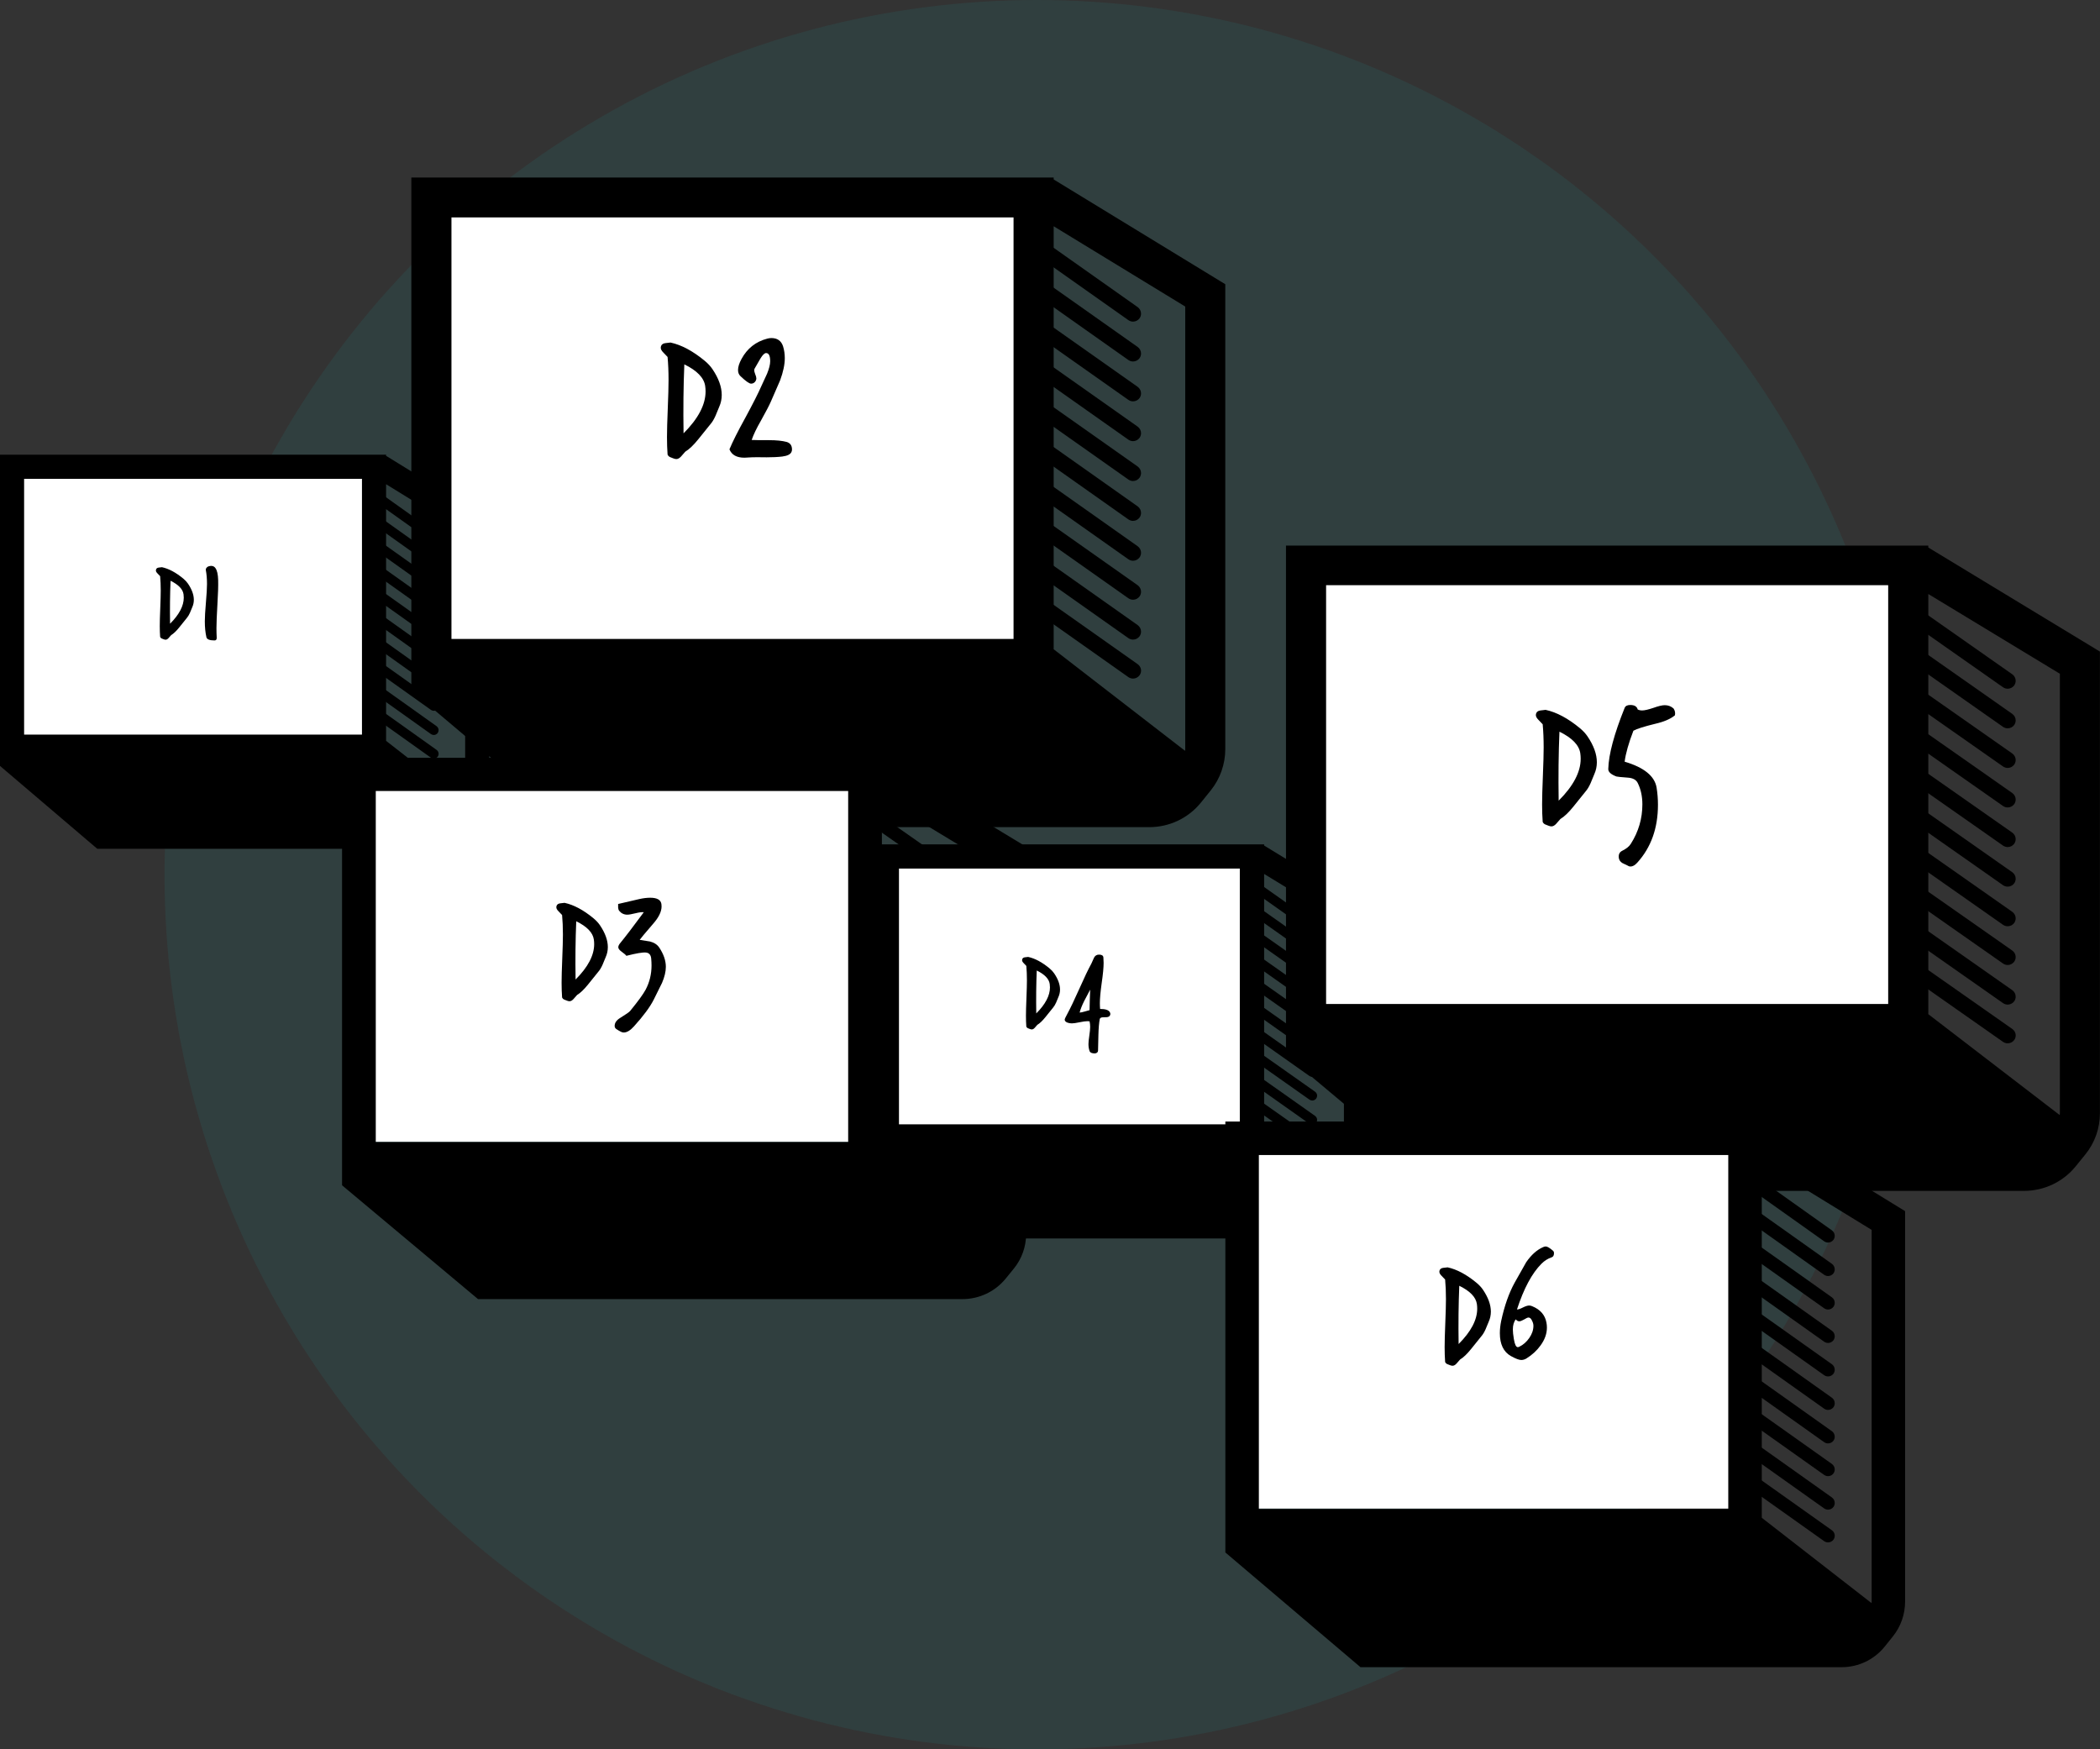
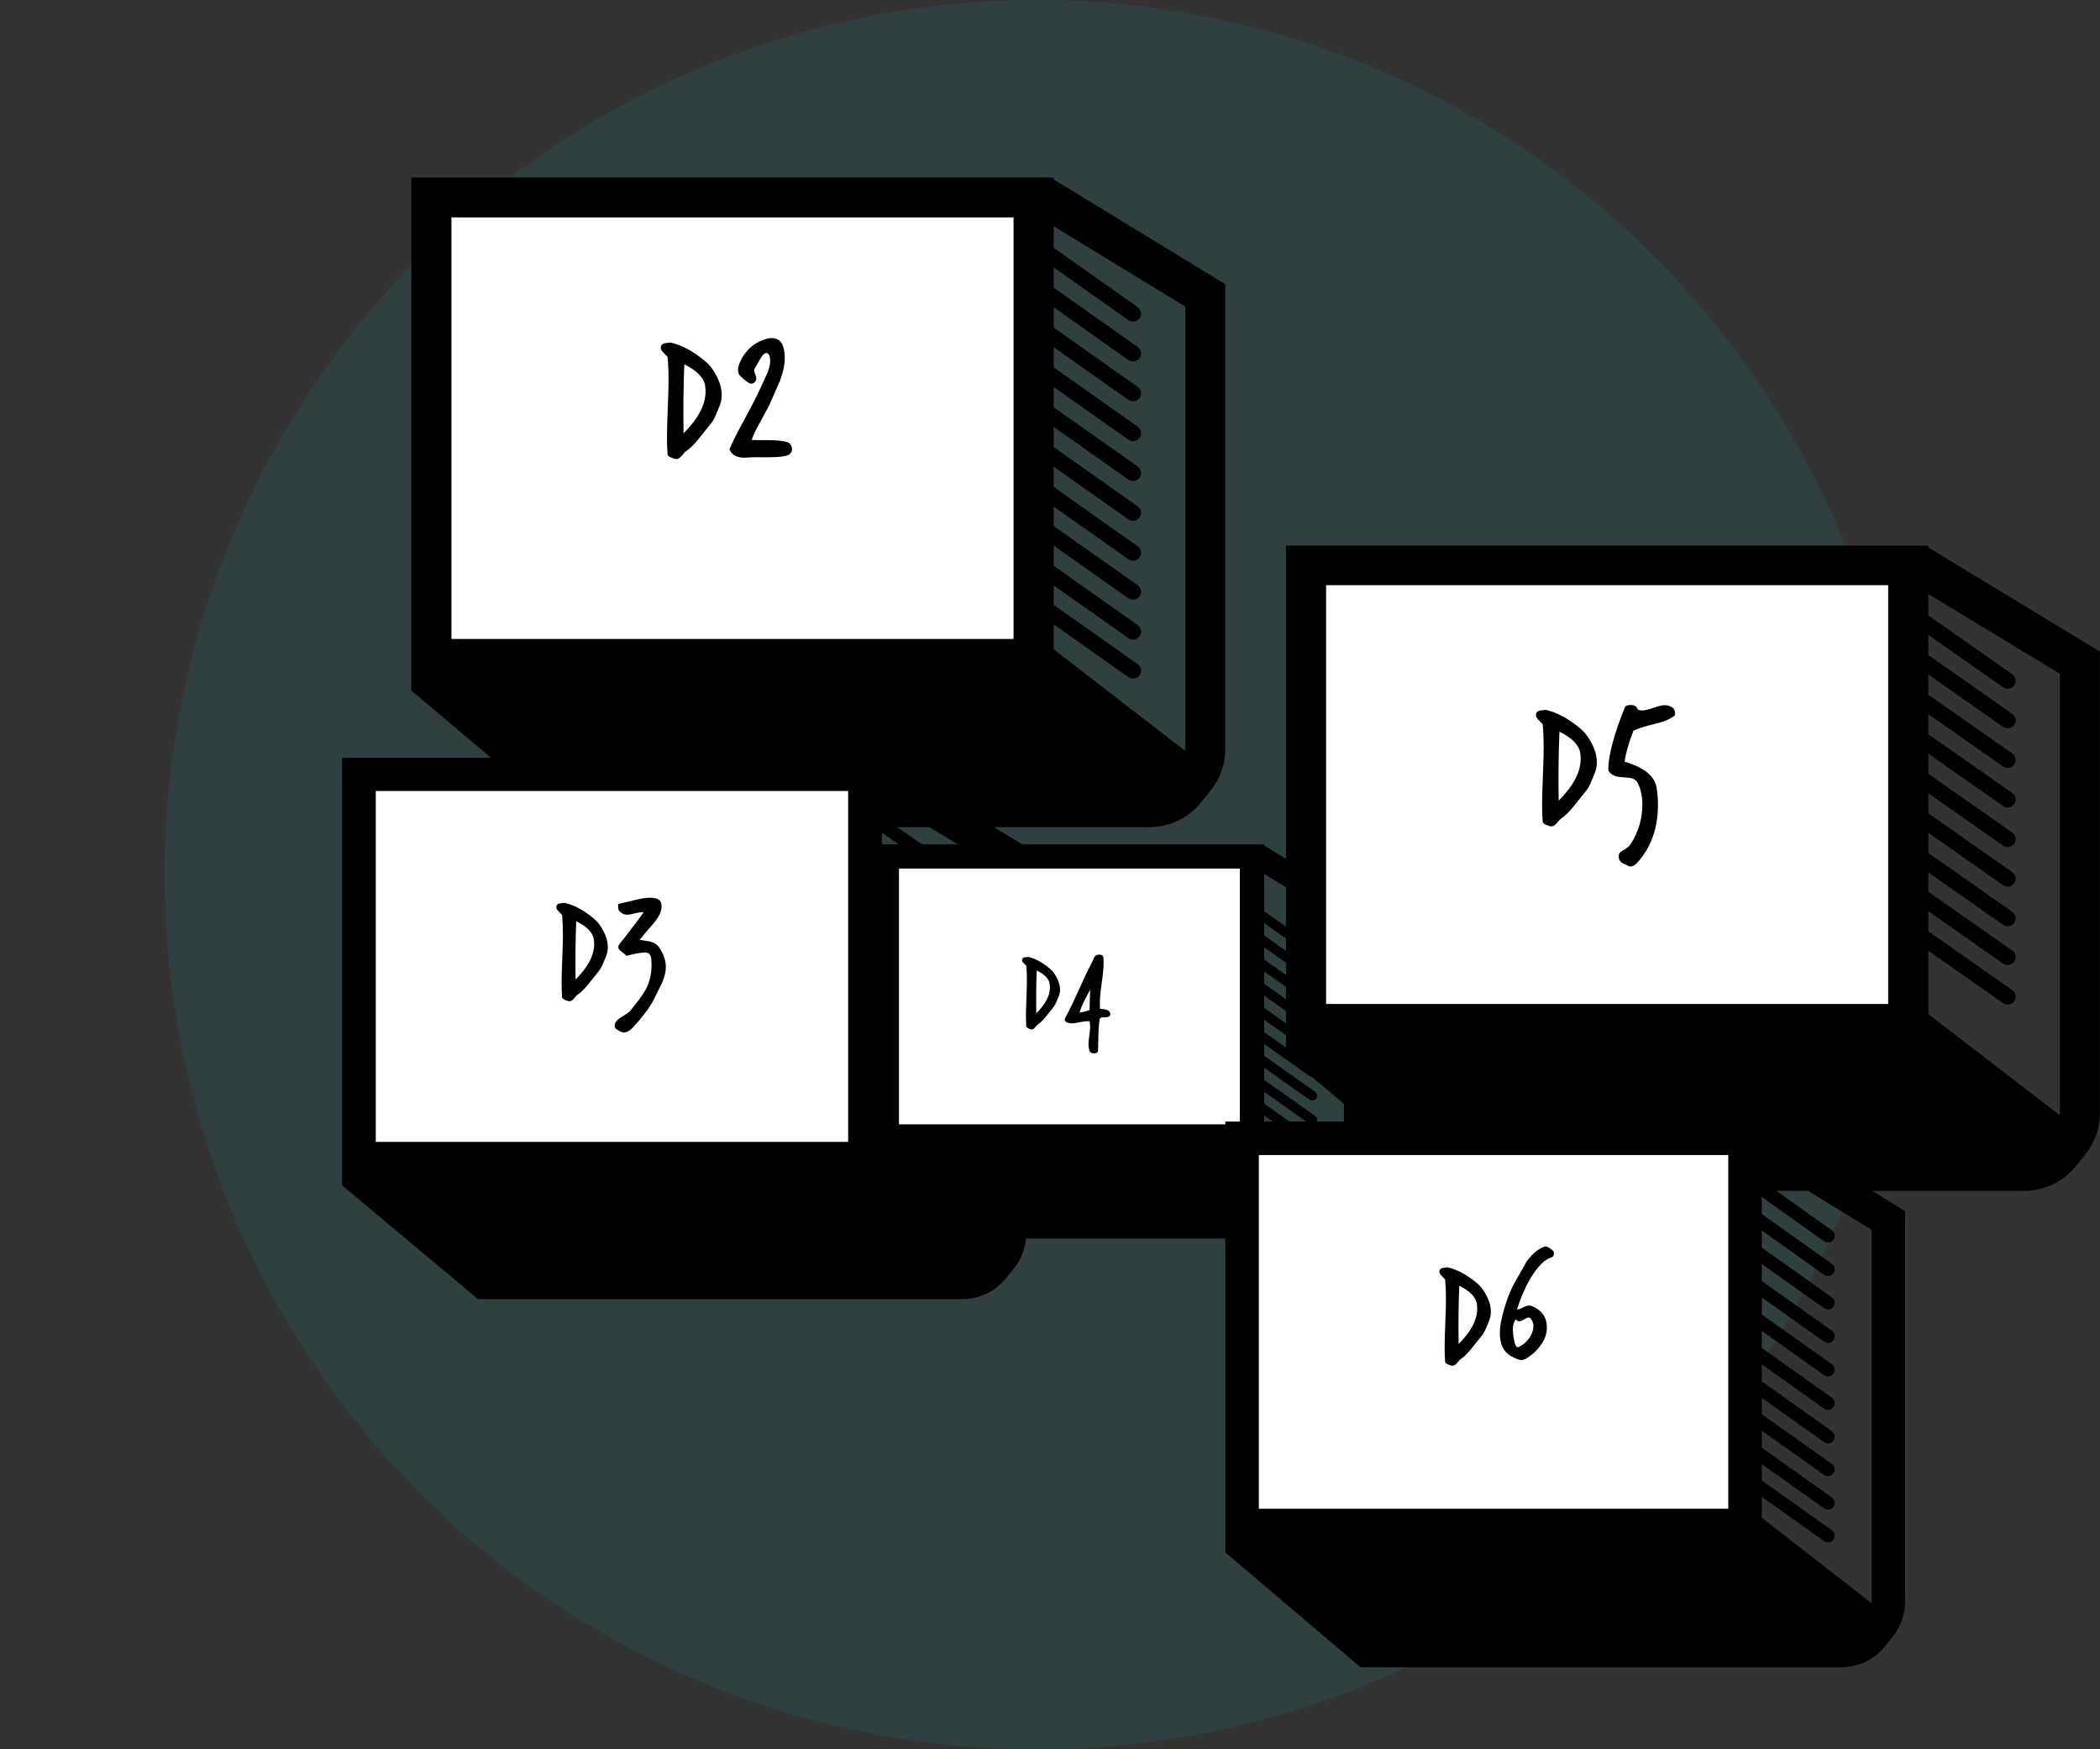
<svg xmlns="http://www.w3.org/2000/svg" width="485" height="404" viewBox="0 0 485 404" fill="none">
  <rect x="0" y="0" width="485" height="404" fill="#333333" stroke="none" />
  <ellipse cx="239.5" cy="202" rx="201.5" ry="202" fill="#14B1B3" fill-opacity="0.1" />
  <g clip-path="url(#clip0_316_1315)">
    <rect x="4.305" y="108.25" width="80.714" height="65" fill="white" />
    <path d="M89.166 105.268V105H0V176.875L22.464 196.011H102.431C105.248 196.011 107.866 194.749 109.625 192.548L110.973 190.861C112.276 189.23 112.989 187.175 112.989 185.086V119.947L89.166 105.268ZM5.569 110.586H83.597V169.647H5.569V110.586ZM107.431 185.075C107.431 185.153 107.42 185.231 107.409 185.32L89.166 171.088V111.826L107.431 123.075V185.075Z" fill="black" />
    <path d="M100.192 175.199C99.969 175.199 99.746 175.132 99.546 174.998L87.395 166.34C86.894 165.983 86.771 165.29 87.128 164.788C87.484 164.285 88.175 164.162 88.676 164.519L100.827 173.177C101.328 173.535 101.45 174.227 101.094 174.73C100.871 175.032 100.537 175.199 100.181 175.199H100.192Z" fill="black" />
    <path d="M100.192 169.737C99.969 169.737 99.746 169.67 99.546 169.536L87.395 160.878C87.094 160.654 86.927 160.319 86.927 159.962C86.927 159.738 86.994 159.515 87.128 159.314C87.484 158.811 88.175 158.688 88.676 159.046L100.827 167.703C101.127 167.927 101.294 168.262 101.294 168.62C101.294 168.843 101.228 169.066 101.094 169.267C100.871 169.569 100.537 169.737 100.181 169.737H100.192Z" fill="black" />
    <path d="M100.192 164.151C99.969 164.151 99.746 164.084 99.546 163.95L87.395 155.304C87.094 155.08 86.927 154.745 86.927 154.388C86.927 154.164 86.994 153.941 87.128 153.74C87.484 153.237 88.175 153.114 88.676 153.472L100.827 162.118C101.127 162.342 101.294 162.677 101.294 163.034C101.294 163.258 101.228 163.481 101.094 163.682C100.871 163.984 100.537 164.151 100.181 164.151H100.192Z" fill="black" />
-     <path d="M100.192 158.688C99.969 158.688 99.746 158.621 99.546 158.487L87.395 149.829C87.094 149.606 86.927 149.271 86.927 148.913C86.927 148.69 86.994 148.466 87.128 148.265C87.484 147.762 88.175 147.64 88.676 147.997L100.827 156.655C101.127 156.878 101.294 157.213 101.294 157.571C101.294 157.794 101.228 158.018 101.094 158.219C100.871 158.52 100.537 158.688 100.181 158.688H100.192Z" fill="black" />
    <path d="M100.192 153.103C99.969 153.103 99.746 153.036 99.546 152.902L87.395 144.244C87.094 144.021 86.927 143.686 86.927 143.328C86.927 143.105 86.994 142.881 87.128 142.68C87.484 142.177 88.175 142.055 88.676 142.412L100.827 151.07C101.127 151.293 101.294 151.628 101.294 151.986C101.294 152.209 101.228 152.433 101.094 152.634C100.871 152.935 100.537 153.103 100.181 153.103H100.192Z" fill="black" />
    <path d="M100.192 147.517C99.969 147.517 99.746 147.45 99.546 147.316L87.395 138.67C87.094 138.446 86.927 138.111 86.927 137.754C86.927 137.53 86.994 137.307 87.128 137.106C87.484 136.603 88.175 136.48 88.676 136.838L100.827 145.484C101.127 145.708 101.294 146.043 101.294 146.4C101.294 146.624 101.228 146.847 101.094 147.048C100.871 147.35 100.537 147.517 100.181 147.517H100.192Z" fill="black" />
    <path d="M100.192 141.932C99.969 141.932 99.746 141.864 99.546 141.73L87.395 133.084C87.094 132.861 86.927 132.525 86.927 132.168C86.927 131.945 86.994 131.721 87.128 131.52C87.484 131.017 88.175 130.894 88.676 131.252L100.827 139.898C101.127 140.122 101.294 140.457 101.294 140.814C101.294 141.038 101.228 141.261 101.094 141.462C100.871 141.764 100.537 141.932 100.181 141.932H100.192Z" fill="black" />
-     <path d="M100.192 136.357C99.969 136.357 99.746 136.29 99.546 136.156L87.395 127.51C87.094 127.286 86.927 126.951 86.927 126.594C86.927 126.37 86.994 126.147 87.128 125.946C87.484 125.443 88.175 125.32 88.676 125.678L100.827 134.324C101.127 134.548 101.294 134.883 101.294 135.24C101.294 135.464 101.228 135.687 101.094 135.888C100.871 136.19 100.537 136.357 100.181 136.357H100.192Z" fill="black" />
    <path d="M100.192 130.772C99.969 130.772 99.746 130.705 99.546 130.571L87.395 121.913C87.094 121.69 86.927 121.355 86.927 120.997C86.927 120.774 86.994 120.55 87.128 120.349C87.484 119.846 88.175 119.724 88.676 120.081L100.827 128.739C101.127 128.962 101.294 129.297 101.294 129.655C101.294 129.878 101.228 130.102 101.094 130.303C100.871 130.604 100.537 130.772 100.181 130.772H100.192Z" fill="black" />
    <path d="M100.192 125.186C99.969 125.186 99.746 125.119 99.546 124.985L87.395 116.327C87.094 116.104 86.927 115.769 86.927 115.411C86.927 115.188 86.994 114.964 87.128 114.763C87.484 114.26 88.175 114.138 88.676 114.495L100.827 123.153C101.127 123.376 101.294 123.711 101.294 124.069C101.294 124.292 101.228 124.516 101.094 124.717C100.871 125.018 100.537 125.186 100.181 125.186H100.192Z" fill="black" />
    <path d="M44.403 140.228C44.216 140.657 44.039 141.087 43.871 141.516C43.647 142.02 43.404 142.421 43.143 142.72C42.564 143.448 41.986 144.167 41.407 144.876C40.716 145.735 40.091 146.332 39.531 146.668C39.344 146.892 39.139 147.125 38.915 147.368C38.691 147.611 38.467 147.732 38.243 147.732C38.131 147.732 38 147.704 37.851 147.648C37.702 147.592 37.534 147.527 37.347 147.452C37.179 147.377 37.058 147.256 36.983 147.088C36.927 146.304 36.899 145.464 36.899 144.568C36.899 143.653 36.936 142.291 37.011 140.48C37.086 138.669 37.123 137.307 37.123 136.392C37.123 135.179 37.076 134.068 36.983 133.06C36.964 133.041 36.759 132.827 36.367 132.416C36.124 132.173 36.003 131.949 36.003 131.744C36.003 131.651 36.022 131.557 36.059 131.464C36.152 131.24 36.358 131.109 36.675 131.072C36.918 131.035 37.16 131.007 37.403 130.988C38.971 131.324 40.614 132.201 42.331 133.62C42.779 133.993 43.143 134.385 43.423 134.796C44.319 136.121 44.767 137.363 44.767 138.52C44.767 139.117 44.646 139.687 44.403 140.228ZM42.387 137.232C42.219 136.056 41.22 135.02 39.391 134.124C39.26 137.241 39.223 140.545 39.279 144.036C41.388 141.927 42.443 139.92 42.443 138.016C42.443 137.755 42.424 137.493 42.387 137.232ZM50.384 133.956C50.421 135.263 50.365 137.111 50.216 139.5C50.067 142.095 49.992 143.943 49.992 145.044C49.992 145.809 50.011 146.528 50.048 147.2C50.085 147.667 49.917 147.9 49.544 147.9C48.405 147.9 47.78 147.648 47.668 147.144C47.425 146.061 47.304 144.839 47.304 143.476C47.304 142.524 47.388 141.087 47.556 139.164C47.724 137.223 47.808 135.785 47.808 134.852C47.808 133.657 47.715 132.575 47.528 131.604C47.509 131.473 47.556 131.324 47.668 131.156C47.799 130.988 47.939 130.876 48.088 130.82C48.853 130.559 49.413 130.689 49.768 131.212C50.141 131.735 50.347 132.649 50.384 133.956Z" fill="black" />
  </g>
  <g clip-path="url(#clip1_316_1315)">
    <rect x="99.322" y="44.237" width="138.299" height="105.755" fill="white" />
    <path d="M243.347 41.442V41H95V159.475L132.374 191.018H265.416C270.103 191.018 274.458 188.938 277.386 185.31L279.628 182.53C281.796 179.841 282.981 176.453 282.981 173.01V65.638L243.347 41.442ZM104.265 50.207H234.082V147.562H104.265V50.207ZM273.735 172.991C273.735 173.12 273.717 173.249 273.698 173.396L243.347 149.937V52.251L273.735 70.794V172.991Z" fill="black" />
    <path d="M261.691 156.713C261.321 156.713 260.95 156.603 260.617 156.382L240.401 142.111C239.567 141.522 239.363 140.38 239.956 139.551C240.549 138.723 241.698 138.52 242.532 139.109L262.748 153.38C263.581 153.969 263.785 155.111 263.192 155.94C262.822 156.437 262.266 156.713 261.673 156.713H261.691Z" fill="black" />
-     <path d="M261.691 147.709C261.321 147.709 260.95 147.599 260.616 147.378L240.401 133.107C239.9 132.739 239.623 132.186 239.623 131.597C239.623 131.229 239.734 130.86 239.956 130.529C240.549 129.7 241.698 129.498 242.532 130.087L262.747 144.358C263.248 144.726 263.526 145.278 263.526 145.868C263.526 146.236 263.414 146.604 263.192 146.936C262.821 147.433 262.266 147.709 261.673 147.709H261.691Z" fill="black" />
+     <path d="M261.691 147.709C261.321 147.709 260.95 147.599 260.616 147.378L240.401 133.107C239.623 131.229 239.734 130.86 239.956 130.529C240.549 129.7 241.698 129.498 242.532 130.087L262.747 144.358C263.248 144.726 263.526 145.278 263.526 145.868C263.526 146.236 263.414 146.604 263.192 146.936C262.821 147.433 262.266 147.709 261.673 147.709H261.691Z" fill="black" />
    <path d="M261.691 138.501C261.321 138.501 260.95 138.391 260.616 138.17L240.401 123.917C239.9 123.549 239.623 122.997 239.623 122.407C239.623 122.039 239.734 121.671 239.956 121.339C240.549 120.511 241.698 120.308 242.532 120.898L262.747 135.15C263.248 135.518 263.526 136.071 263.526 136.66C263.526 137.028 263.414 137.396 263.192 137.728C262.821 138.225 262.266 138.501 261.673 138.501H261.691Z" fill="black" />
    <path d="M261.691 129.497C261.321 129.497 260.95 129.387 260.616 129.166L240.401 114.895C239.9 114.527 239.623 113.974 239.623 113.385C239.623 113.017 239.734 112.648 239.956 112.317C240.549 111.488 241.698 111.286 242.532 111.875L262.747 126.146C263.248 126.514 263.526 127.067 263.526 127.656C263.526 128.024 263.414 128.392 263.192 128.724C262.821 129.221 262.266 129.497 261.673 129.497H261.691Z" fill="black" />
    <path d="M261.691 120.29C261.321 120.29 260.95 120.18 260.616 119.959L240.401 105.688C239.9 105.32 239.623 104.767 239.623 104.178C239.623 103.81 239.734 103.441 239.956 103.11C240.549 102.281 241.698 102.079 242.532 102.668L262.747 116.939C263.248 117.307 263.526 117.86 263.526 118.449C263.526 118.817 263.414 119.185 263.192 119.517C262.821 120.014 262.266 120.29 261.673 120.29H261.691Z" fill="black" />
    <path d="M261.691 111.084C261.321 111.084 260.95 110.974 260.616 110.753L240.401 96.5C239.9 96.132 239.623 95.58 239.623 94.99C239.623 94.622 239.734 94.254 239.956 93.922C240.549 93.094 241.698 92.891 242.532 93.481L262.747 107.733C263.248 108.101 263.526 108.654 263.526 109.243C263.526 109.611 263.414 109.979 263.192 110.311C262.821 110.808 262.266 111.084 261.673 111.084H261.691Z" fill="black" />
    <path d="M261.691 101.877C261.321 101.877 260.95 101.767 260.616 101.546L240.401 87.293C239.9 86.925 239.623 86.373 239.623 85.784C239.623 85.415 239.734 85.047 239.956 84.715C240.549 83.887 241.698 83.684 242.532 84.273L262.747 98.526C263.248 98.894 263.526 99.447 263.526 100.036C263.526 100.404 263.414 100.772 263.192 101.104C262.821 101.601 262.266 101.877 261.673 101.877H261.691Z" fill="black" />
    <path d="M261.691 92.688C261.321 92.688 260.95 92.577 260.616 92.356L240.401 78.104C239.9 77.736 239.623 77.183 239.623 76.594C239.623 76.226 239.734 75.857 239.956 75.526C240.549 74.697 241.698 74.495 242.532 75.084L262.747 89.336C263.248 89.705 263.526 90.257 263.526 90.846C263.526 91.215 263.414 91.583 263.192 91.914C262.821 92.412 262.266 92.688 261.673 92.688H261.691Z" fill="black" />
    <path d="M261.691 83.482C261.321 83.482 260.95 83.371 260.616 83.15L240.401 68.879C239.9 68.511 239.623 67.959 239.623 67.369C239.623 67.001 239.734 66.633 239.956 66.301C240.549 65.473 241.698 65.27 242.532 65.859L262.747 80.13C263.248 80.499 263.526 81.051 263.526 81.64C263.526 82.008 263.414 82.377 263.192 82.708C262.821 83.205 262.266 83.482 261.673 83.482H261.691Z" fill="black" />
    <path d="M261.691 74.274C261.321 74.274 260.95 74.163 260.616 73.942L240.401 59.671C239.9 59.303 239.623 58.751 239.623 58.161C239.623 57.793 239.734 57.425 239.956 57.093C240.549 56.265 241.698 56.062 242.532 56.651L262.747 70.922C263.248 71.29 263.526 71.843 263.526 72.432C263.526 72.8 263.414 73.169 263.192 73.5C262.821 73.997 262.266 74.274 261.673 74.274H261.691Z" fill="black" />
    <path d="M166.103 93.954C165.803 94.644 165.518 95.334 165.248 96.024C164.888 96.834 164.498 97.479 164.078 97.959C163.148 99.129 162.218 100.284 161.288 101.424C160.178 102.804 159.173 103.764 158.273 104.304C157.973 104.664 157.643 105.039 157.283 105.429C156.923 105.819 156.563 106.014 156.203 106.014C156.023 106.014 155.813 105.969 155.573 105.879C155.333 105.789 155.063 105.684 154.763 105.564C154.493 105.444 154.298 105.249 154.178 104.979C154.088 103.719 154.043 102.369 154.043 100.929C154.043 99.459 154.103 97.269 154.223 94.359C154.343 91.449 154.403 89.259 154.403 87.789C154.403 85.839 154.328 84.054 154.178 82.434C154.148 82.404 153.818 82.059 153.188 81.399C152.798 81.009 152.603 80.649 152.603 80.319C152.603 80.169 152.633 80.019 152.693 79.869C152.843 79.509 153.173 79.299 153.683 79.239C154.073 79.179 154.463 79.134 154.853 79.104C157.373 79.644 160.013 81.054 162.773 83.334C163.493 83.934 164.078 84.564 164.528 85.224C165.968 87.354 166.688 89.349 166.688 91.209C166.688 92.169 166.493 93.084 166.103 93.954ZM162.863 89.139C162.593 87.249 160.988 85.584 158.048 84.144C157.838 89.154 157.778 94.464 157.868 100.074C161.258 96.684 162.953 93.459 162.953 90.399C162.953 89.979 162.923 89.559 162.863 89.139ZM182.78 104.394C182.54 104.934 181.835 105.279 180.665 105.429C179.675 105.549 178.475 105.609 177.065 105.609C175.235 105.579 174.08 105.579 173.6 105.609C172.7 105.669 172.145 105.699 171.935 105.699C170.135 105.699 168.98 105.054 168.47 103.764C169.19 102.024 170.42 99.579 172.16 96.429C173.93 93.159 175.16 90.729 175.85 89.139C176.27 88.209 176.705 87.264 177.155 86.304C177.635 85.134 177.875 84.174 177.875 83.424C177.875 82.164 177.56 81.534 176.93 81.534C176.57 81.534 176.135 81.954 175.625 82.794C175.145 83.604 174.695 84.384 174.275 85.134C174.215 85.254 174.185 85.389 174.185 85.539C174.185 85.689 174.26 85.974 174.41 86.394C174.59 86.814 174.68 87.144 174.68 87.384C174.68 87.684 174.56 87.969 174.32 88.239C174.08 88.479 173.795 88.599 173.465 88.599C173.045 88.599 172.235 88.029 171.035 86.889C170.645 86.529 170.45 86.049 170.45 85.449C170.45 84.729 170.72 83.874 171.26 82.884C172.58 80.454 174.56 78.894 177.2 78.204C177.53 78.114 177.845 78.069 178.145 78.069C179.525 78.069 180.425 78.699 180.845 79.959C181.115 80.829 181.25 81.744 181.25 82.704C181.25 84.174 180.89 85.884 180.17 87.834C179.45 89.454 178.745 91.074 178.055 92.694C177.665 93.594 176.9 95.064 175.76 97.104C174.74 98.874 174.02 100.374 173.6 101.604C174.08 101.634 175.43 101.649 177.65 101.649C179.3 101.649 180.635 101.784 181.655 102.054C182.495 102.294 182.915 102.879 182.915 103.809C182.915 104.019 182.87 104.214 182.78 104.394Z" fill="black" />
  </g>
  <g clip-path="url(#clip2_316_1315)">
    <rect x="85.493" y="181.41" width="111.466" height="82.265" fill="white" />
    <path d="M203.675 175.368V175H79V273.729L110.41 300.015H222.222C226.161 300.015 229.821 298.281 232.281 295.258L234.166 292.941C235.988 290.701 236.984 287.878 236.984 285.008V195.532L203.675 175.368ZM86.786 182.672H195.888V263.801H86.786V182.672ZM229.214 284.993C229.214 285.1 229.198 285.207 229.183 285.33L203.675 265.781V184.376L229.214 199.828V284.993Z" fill="black" />
    <path d="M219.092 271.428C218.78 271.428 218.469 271.336 218.188 271.152L201.199 259.259C200.498 258.768 200.327 257.817 200.825 257.126C201.323 256.436 202.289 256.267 202.989 256.758L219.979 268.651C220.68 269.142 220.851 270.093 220.353 270.783C220.042 271.198 219.574 271.428 219.076 271.428H219.092Z" fill="black" />
    <path d="M219.091 263.925C218.78 263.925 218.469 263.833 218.188 263.649L201.198 251.756C200.778 251.449 200.544 250.989 200.544 250.498C200.544 250.191 200.638 249.884 200.825 249.608C201.323 248.917 202.289 248.749 202.989 249.24L219.979 261.132C220.4 261.439 220.633 261.899 220.633 262.39C220.633 262.697 220.54 263.004 220.353 263.28C220.041 263.695 219.574 263.925 219.076 263.925H219.091Z" fill="black" />
    <path d="M219.091 256.251C218.78 256.251 218.469 256.159 218.188 255.975L201.198 244.098C200.778 243.791 200.544 243.331 200.544 242.84C200.544 242.533 200.638 242.226 200.825 241.95C201.323 241.259 202.289 241.09 202.989 241.581L219.979 253.458C220.4 253.765 220.633 254.226 220.633 254.717C220.633 255.024 220.54 255.331 220.353 255.607C220.041 256.021 219.574 256.251 219.076 256.251H219.091Z" fill="black" />
    <path d="M219.091 248.748C218.78 248.748 218.469 248.656 218.188 248.472L201.198 236.579C200.778 236.273 200.544 235.812 200.544 235.321C200.544 235.014 200.638 234.707 200.825 234.431C201.323 233.741 202.289 233.572 202.989 234.063L219.979 245.955C220.4 246.262 220.633 246.722 220.633 247.214C220.633 247.52 220.54 247.827 220.353 248.104C220.041 248.518 219.574 248.748 219.076 248.748H219.091Z" fill="black" />
    <path d="M219.091 241.075C218.78 241.075 218.469 240.983 218.188 240.799L201.198 228.907C200.778 228.6 200.544 228.139 200.544 227.648C200.544 227.341 200.638 227.035 200.825 226.758C201.323 226.068 202.289 225.899 202.989 226.39L219.979 238.282C220.4 238.589 220.633 239.05 220.633 239.541C220.633 239.848 220.54 240.154 220.353 240.431C220.041 240.845 219.574 241.075 219.076 241.075H219.091Z" fill="black" />
    <path d="M219.091 233.403C218.78 233.403 218.469 233.311 218.188 233.126L201.198 221.249C200.778 220.942 200.544 220.482 200.544 219.991C200.544 219.684 200.638 219.377 200.825 219.101C201.323 218.411 202.289 218.242 202.989 218.733L219.979 230.61C220.4 230.917 220.633 231.377 220.633 231.868C220.633 232.175 220.54 232.482 220.353 232.758C220.041 233.172 219.574 233.403 219.076 233.403H219.091Z" fill="black" />
    <path d="M219.091 225.731C218.78 225.731 218.469 225.639 218.188 225.455L201.198 213.578C200.778 213.271 200.544 212.81 200.544 212.319C200.544 212.012 200.638 211.705 200.825 211.429C201.323 210.739 202.289 210.57 202.989 211.061L219.979 222.938C220.4 223.245 220.633 223.705 220.633 224.196C220.633 224.503 220.54 224.81 220.353 225.086C220.041 225.501 219.574 225.731 219.076 225.731H219.091Z" fill="black" />
    <path d="M219.091 218.073C218.78 218.073 218.469 217.981 218.188 217.797L201.198 205.92C200.778 205.613 200.544 205.153 200.544 204.662C200.544 204.355 200.638 204.048 200.825 203.772C201.323 203.081 202.289 202.913 202.989 203.404L219.979 215.281C220.4 215.588 220.633 216.048 220.633 216.539C220.633 216.846 220.54 217.153 220.353 217.429C220.041 217.843 219.574 218.073 219.076 218.073H219.091Z" fill="black" />
    <path d="M219.091 210.4C218.78 210.4 218.469 210.308 218.188 210.124L201.198 198.232C200.778 197.925 200.544 197.465 200.544 196.974C200.544 196.667 200.638 196.36 200.825 196.084C201.323 195.393 202.289 195.224 202.989 195.715L219.979 207.608C220.4 207.914 220.633 208.375 220.633 208.866C220.633 209.173 220.54 209.48 220.353 209.756C220.041 210.17 219.574 210.4 219.076 210.4H219.091Z" fill="black" />
    <path d="M219.091 202.728C218.78 202.728 218.469 202.636 218.188 202.452L201.198 190.56C200.778 190.253 200.544 189.793 200.544 189.302C200.544 188.995 200.638 188.688 200.825 188.412C201.323 187.721 202.289 187.552 202.989 188.043L219.979 199.936C220.4 200.243 220.633 200.703 220.633 201.194C220.633 201.501 220.54 201.808 220.353 202.084C220.041 202.498 219.574 202.728 219.076 202.728H219.091Z" fill="black" />
    <path d="M139.886 221.038C139.633 221.62 139.392 222.203 139.164 222.786C138.86 223.47 138.531 224.014 138.176 224.42C137.391 225.408 136.605 226.383 135.82 227.346C134.883 228.511 134.034 229.322 133.274 229.778C133.021 230.082 132.742 230.398 132.438 230.728C132.134 231.057 131.83 231.222 131.526 231.222C131.374 231.222 131.197 231.184 130.994 231.108C130.791 231.032 130.563 230.943 130.31 230.842C130.082 230.74 129.917 230.576 129.816 230.348C129.74 229.284 129.702 228.144 129.702 226.928C129.702 225.686 129.753 223.837 129.854 221.38C129.955 218.922 130.006 217.073 130.006 215.832C130.006 214.185 129.943 212.678 129.816 211.31C129.791 211.284 129.512 210.993 128.98 210.436C128.651 210.106 128.486 209.802 128.486 209.524C128.486 209.397 128.511 209.27 128.562 209.144C128.689 208.84 128.967 208.662 129.398 208.612C129.727 208.561 130.057 208.523 130.386 208.498C132.514 208.954 134.743 210.144 137.074 212.07C137.682 212.576 138.176 213.108 138.556 213.666C139.772 215.464 140.38 217.149 140.38 218.72C140.38 219.53 140.215 220.303 139.886 221.038ZM137.15 216.972C136.922 215.376 135.567 213.97 133.084 212.754C132.907 216.984 132.856 221.468 132.932 226.206C135.795 223.343 137.226 220.62 137.226 218.036C137.226 217.681 137.201 217.326 137.15 216.972ZM152.753 208.764C152.778 208.966 152.791 209.156 152.791 209.334C152.791 210.524 152.145 211.854 150.853 213.324C148.953 215.528 147.914 216.769 147.737 217.048C148.522 217.174 149.32 217.301 150.131 217.428C151.094 217.681 151.803 218.15 152.259 218.834C153.272 220.354 153.779 221.836 153.779 223.28C153.779 224.369 153.488 225.598 152.905 226.966C152.778 227.244 152.145 228.524 151.005 230.804C150.144 232.526 148.611 234.604 146.407 237.036C145.571 237.973 144.786 238.442 144.051 238.442C143.823 238.442 143.595 238.378 143.367 238.252C143.063 238.1 142.759 237.922 142.455 237.72C142.151 237.542 141.986 237.314 141.961 237.036C141.91 236.276 142.341 235.617 143.253 235.06C144.57 234.249 145.33 233.717 145.533 233.464C147.357 231.234 148.548 229.6 149.105 228.562C150.017 226.839 150.473 224.977 150.473 222.976C150.473 222.469 150.448 221.937 150.397 221.38C150.321 220.518 149.916 220.05 149.181 219.974C148.446 219.898 146.939 220.151 144.659 220.734C144.532 220.531 144.152 220.202 143.519 219.746C143.038 219.391 142.797 219.062 142.797 218.758C142.797 218.504 142.911 218.226 143.139 217.922C144.431 216.351 146.28 213.932 148.687 210.664C148.256 210.613 147.636 210.689 146.825 210.892C145.888 211.12 145.242 211.234 144.887 211.234C144.127 211.234 143.506 210.942 143.025 210.36C142.873 210.182 142.784 209.929 142.759 209.6C142.759 209.321 142.759 209.042 142.759 208.764C142.987 208.713 144.621 208.333 147.661 207.624C148.573 207.421 149.409 207.32 150.169 207.32C151.74 207.32 152.601 207.801 152.753 208.764Z" fill="black" />
  </g>
  <g clip-path="url(#clip3_316_1315)">
    <rect x="206.343" y="198.25" width="81.429" height="65" fill="white" />
    <path d="M291.955 195.268V195H202V266.875L224.663 286.011H305.337C308.18 286.011 310.82 284.749 312.596 282.548L313.955 280.861C315.27 279.23 315.989 277.175 315.989 275.086V209.947L291.955 195.268ZM207.618 200.586H286.337V259.647H207.618V200.586ZM310.382 275.075C310.382 275.153 310.371 275.231 310.36 275.32L291.955 261.088V201.826L310.382 213.075V275.075Z" fill="black" />
    <path d="M303.079 265.199C302.854 265.199 302.629 265.132 302.427 264.998L290.169 256.34C289.663 255.983 289.54 255.29 289.899 254.788C290.259 254.285 290.955 254.162 291.461 254.519L303.719 263.177C304.225 263.535 304.349 264.227 303.989 264.73C303.764 265.032 303.427 265.199 303.068 265.199H303.079Z" fill="black" />
    <path d="M303.079 259.737C302.854 259.737 302.629 259.67 302.427 259.536L290.169 250.878C289.865 250.654 289.697 250.319 289.697 249.962C289.697 249.738 289.764 249.515 289.899 249.314C290.259 248.811 290.955 248.688 291.461 249.046L303.719 257.703C304.023 257.927 304.191 258.262 304.191 258.62C304.191 258.843 304.124 259.066 303.989 259.267C303.764 259.569 303.427 259.737 303.068 259.737H303.079Z" fill="black" />
    <path d="M303.079 254.151C302.854 254.151 302.629 254.084 302.427 253.95L290.169 245.304C289.865 245.08 289.697 244.745 289.697 244.388C289.697 244.164 289.764 243.941 289.899 243.74C290.259 243.237 290.955 243.114 291.461 243.472L303.719 252.118C304.023 252.342 304.191 252.677 304.191 253.034C304.191 253.258 304.124 253.481 303.989 253.682C303.764 253.984 303.427 254.151 303.068 254.151H303.079Z" fill="black" />
    <path d="M303.079 248.689C302.854 248.689 302.629 248.622 302.427 248.488L290.169 239.83C289.865 239.607 289.697 239.272 289.697 238.914C289.697 238.691 289.764 238.467 289.899 238.266C290.259 237.763 290.955 237.641 291.461 237.998L303.719 246.656C304.023 246.879 304.191 247.214 304.191 247.572C304.191 247.795 304.124 248.018 303.989 248.22C303.764 248.521 303.427 248.689 303.068 248.689H303.079Z" fill="black" />
    <path d="M303.079 243.104C302.854 243.104 302.629 243.037 302.427 242.903L290.169 234.245C289.865 234.022 289.697 233.687 289.697 233.329C289.697 233.106 289.764 232.882 289.899 232.681C290.259 232.178 290.955 232.056 291.461 232.413L303.719 241.071C304.023 241.294 304.191 241.629 304.191 241.987C304.191 242.21 304.124 242.434 303.989 242.635C303.764 242.936 303.427 243.104 303.068 243.104H303.079Z" fill="black" />
    <path d="M303.079 237.517C302.854 237.517 302.629 237.45 302.427 237.316L290.169 228.67C289.865 228.446 289.697 228.111 289.697 227.754C289.697 227.53 289.764 227.307 289.899 227.106C290.259 226.603 290.955 226.48 291.461 226.838L303.719 235.484C304.023 235.708 304.191 236.043 304.191 236.4C304.191 236.624 304.124 236.847 303.989 237.048C303.764 237.35 303.427 237.517 303.068 237.517H303.079Z" fill="black" />
    <path d="M303.079 231.932C302.854 231.932 302.629 231.864 302.427 231.73L290.169 223.084C289.865 222.861 289.697 222.525 289.697 222.168C289.697 221.945 289.764 221.721 289.899 221.52C290.259 221.017 290.955 220.894 291.461 221.252L303.719 229.898C304.023 230.122 304.191 230.457 304.191 230.814C304.191 231.038 304.124 231.261 303.989 231.462C303.764 231.764 303.427 231.932 303.068 231.932H303.079Z" fill="black" />
    <path d="M303.079 226.357C302.854 226.357 302.629 226.29 302.427 226.156L290.169 217.51C289.865 217.286 289.697 216.951 289.697 216.594C289.697 216.37 289.764 216.147 289.899 215.946C290.259 215.443 290.955 215.32 291.461 215.678L303.719 224.324C304.023 224.548 304.191 224.883 304.191 225.24C304.191 225.464 304.124 225.687 303.989 225.888C303.764 226.19 303.427 226.357 303.068 226.357H303.079Z" fill="black" />
    <path d="M303.079 220.772C302.854 220.772 302.629 220.705 302.427 220.571L290.169 211.913C289.865 211.69 289.697 211.355 289.697 210.997C289.697 210.774 289.764 210.55 289.899 210.349C290.259 209.846 290.955 209.724 291.461 210.081L303.719 218.739C304.023 218.962 304.191 219.297 304.191 219.655C304.191 219.878 304.124 220.102 303.989 220.303C303.764 220.604 303.427 220.772 303.068 220.772H303.079Z" fill="black" />
-     <path d="M303.079 215.187C302.854 215.187 302.629 215.12 302.427 214.986L290.169 206.328C289.865 206.105 289.697 205.77 289.697 205.412C289.697 205.189 289.764 204.965 289.899 204.764C290.259 204.261 290.955 204.139 291.461 204.496L303.719 213.154C304.023 213.377 304.191 213.712 304.191 214.07C304.191 214.293 304.124 214.517 303.989 214.718C303.764 215.019 303.427 215.187 303.068 215.187H303.079Z" fill="black" />
    <path d="M244.451 230.229C244.265 230.658 244.087 231.088 243.919 231.517C243.695 232.021 243.453 232.422 243.191 232.721C242.613 233.449 242.034 234.168 241.455 234.877C240.765 235.736 240.139 236.333 239.579 236.669C239.393 236.893 239.187 237.126 238.963 237.369C238.739 237.612 238.515 237.733 238.291 237.733C238.179 237.733 238.049 237.705 237.899 237.649C237.75 237.593 237.582 237.528 237.395 237.453C237.227 237.378 237.106 237.257 237.031 237.089C236.975 236.305 236.947 235.465 236.947 234.569C236.947 233.654 236.985 232.292 237.059 230.481C237.134 228.67 237.171 227.308 237.171 226.393C237.171 225.18 237.125 224.069 237.031 223.061C237.013 223.042 236.807 222.828 236.415 222.417C236.173 222.174 236.051 221.95 236.051 221.745C236.051 221.652 236.07 221.558 236.107 221.465C236.201 221.241 236.406 221.11 236.723 221.073C236.966 221.036 237.209 221.008 237.451 220.989C239.019 221.325 240.662 222.202 242.379 223.621C242.827 223.994 243.191 224.386 243.471 224.797C244.367 226.122 244.815 227.364 244.815 228.521C244.815 229.118 244.694 229.688 244.451 230.229ZM242.435 227.233C242.267 226.057 241.269 225.021 239.439 224.125C239.309 227.242 239.271 230.546 239.327 234.037C241.437 231.928 242.491 229.921 242.491 228.017C242.491 227.756 242.473 227.494 242.435 227.233ZM256.368 234.457C256.256 234.718 256.004 234.868 255.612 234.905C255.314 234.905 255.006 234.914 254.688 234.933C254.278 234.952 254.044 235.092 253.988 235.353C253.82 236.249 253.718 237.462 253.68 238.993C253.643 241.065 253.615 242.278 253.596 242.633C253.578 242.988 253.344 243.202 252.896 243.277C252.187 243.277 251.767 243.09 251.636 242.717C251.468 242.232 251.384 241.7 251.384 241.121C251.384 240.692 251.45 240.038 251.58 239.161C251.711 238.284 251.776 237.612 251.776 237.145C251.776 236.697 251.73 236.268 251.636 235.857C251.468 235.838 251.291 235.829 251.104 235.829C250.712 235.829 250.115 235.913 249.312 236.081C248.51 236.249 247.922 236.333 247.548 236.333C247.194 236.333 246.858 236.277 246.54 236.165C246.111 235.997 245.896 235.764 245.896 235.465C245.896 235.316 246.102 234.868 246.512 234.121C247.184 232.889 248.099 230.976 249.256 228.381C250.414 225.768 251.347 223.817 252.056 222.529C252.243 222.081 252.448 221.624 252.672 221.157C252.915 220.69 253.298 220.457 253.82 220.457C254.455 220.457 254.791 220.672 254.828 221.101C254.866 221.53 254.884 221.95 254.884 222.361C254.884 223.444 254.735 225.002 254.436 227.037C254.156 229.053 254.016 230.593 254.016 231.657C254.016 232.124 254.035 232.572 254.072 233.001C255.248 233.001 255.986 233.234 256.284 233.701C256.452 233.962 256.48 234.214 256.368 234.457ZM251.776 228.549C251.31 229.408 250.852 230.276 250.404 231.153C249.9 232.161 249.546 233.057 249.34 233.841C249.658 233.822 250.059 233.738 250.544 233.589C251.142 233.402 251.506 233.3 251.636 233.281C251.636 232.758 251.655 231.956 251.692 230.873C251.748 229.772 251.776 228.997 251.776 228.549Z" fill="black" />
  </g>
  <g clip-path="url(#clip4_316_1315)">
    <rect x="301.322" y="129.216" width="138.299" height="105.05" fill="white" />
    <path d="M445.347 126.439V126H297V243.685L334.374 275.018H467.416C472.103 275.018 476.458 272.951 479.386 269.348L481.628 266.586C483.796 263.916 484.981 260.55 484.981 257.13V150.474L445.347 126.439ZM306.265 135.146H436.082V231.851H306.265V135.146ZM475.735 257.111C475.735 257.239 475.717 257.367 475.698 257.514L445.347 234.211V137.176L475.735 155.595V257.111Z" fill="black" />
-     <path d="M463.691 240.942C463.321 240.942 462.95 240.832 462.617 240.613L442.401 226.437C441.567 225.852 441.363 224.718 441.956 223.895C442.549 223.072 443.698 222.871 444.532 223.456L464.748 237.631C465.581 238.217 465.785 239.351 465.192 240.174C464.822 240.668 464.266 240.942 463.673 240.942H463.691Z" fill="black" />
    <path d="M463.691 231.998C463.321 231.998 462.95 231.888 462.616 231.668L442.401 217.493C441.9 217.127 441.623 216.578 441.623 215.993C441.623 215.627 441.734 215.261 441.956 214.932C442.549 214.109 443.698 213.908 444.532 214.493L464.747 228.669C465.248 229.034 465.526 229.583 465.526 230.168C465.526 230.534 465.414 230.9 465.192 231.229C464.821 231.723 464.266 231.998 463.673 231.998H463.691Z" fill="black" />
    <path d="M463.691 222.851C463.321 222.851 462.95 222.742 462.616 222.522L442.401 208.365C441.9 207.999 441.623 207.45 441.623 206.865C441.623 206.499 441.734 206.133 441.956 205.804C442.549 204.981 443.698 204.78 444.532 205.365L464.747 219.522C465.248 219.888 465.526 220.437 465.526 221.022C465.526 221.388 465.414 221.754 465.192 222.083C464.821 222.577 464.266 222.851 463.673 222.851H463.691Z" fill="black" />
    <path d="M463.691 213.908C463.321 213.908 462.95 213.798 462.616 213.579L442.401 199.403C441.9 199.037 441.623 198.488 441.623 197.903C441.623 197.537 441.734 197.171 441.956 196.842C442.549 196.019 443.698 195.818 444.532 196.403L464.747 210.579C465.248 210.945 465.526 211.493 465.526 212.079C465.526 212.444 465.414 212.81 465.192 213.14C464.821 213.633 464.266 213.908 463.673 213.908H463.691Z" fill="black" />
    <path d="M463.691 204.761C463.321 204.761 462.95 204.652 462.616 204.432L442.401 190.256C441.9 189.891 441.623 189.342 441.623 188.756C441.623 188.391 441.734 188.025 441.956 187.696C442.549 186.872 443.698 186.671 444.532 187.257L464.747 201.432C465.248 201.798 465.526 202.347 465.526 202.932C465.526 203.298 465.414 203.664 465.192 203.993C464.821 204.487 464.266 204.761 463.673 204.761H463.691Z" fill="black" />
    <path d="M463.691 195.617C463.321 195.617 462.95 195.507 462.616 195.288L442.401 181.13C441.9 180.765 441.623 180.216 441.623 179.631C441.623 179.265 441.734 178.899 441.956 178.57C442.549 177.747 443.698 177.545 444.532 178.131L464.747 192.288C465.248 192.654 465.526 193.203 465.526 193.788C465.526 194.154 465.414 194.52 465.192 194.849C464.821 195.343 464.266 195.617 463.673 195.617H463.691Z" fill="black" />
    <path d="M463.691 186.471C463.321 186.471 462.95 186.361 462.616 186.141L442.401 171.984C441.9 171.618 441.623 171.069 441.623 170.484C441.623 170.118 441.734 169.752 441.956 169.423C442.549 168.6 443.698 168.399 444.532 168.984L464.747 183.142C465.248 183.507 465.526 184.056 465.526 184.641C465.526 185.007 465.414 185.373 465.192 185.702C464.821 186.196 464.266 186.471 463.673 186.471H463.691Z" fill="black" />
    <path d="M463.691 177.344C463.321 177.344 462.95 177.234 462.616 177.014L442.401 162.857C441.9 162.491 441.623 161.942 441.623 161.357C441.623 160.991 441.734 160.625 441.956 160.296C442.549 159.473 443.698 159.272 444.532 159.857L464.747 174.015C465.248 174.38 465.526 174.929 465.526 175.514C465.526 175.88 465.414 176.246 465.192 176.575C464.821 177.069 464.266 177.344 463.673 177.344H463.691Z" fill="black" />
    <path d="M463.691 168.198C463.321 168.198 462.95 168.088 462.616 167.869L442.401 153.693C441.9 153.327 441.623 152.778 441.623 152.193C441.623 151.827 441.734 151.461 441.956 151.132C442.549 150.309 443.698 150.108 444.532 150.693L464.747 164.869C465.248 165.235 465.526 165.783 465.526 166.369C465.526 166.734 465.414 167.1 465.192 167.43C464.821 167.923 464.266 168.198 463.673 168.198H463.691Z" fill="black" />
    <path d="M463.691 159.052C463.321 159.052 462.95 158.943 462.616 158.723L442.401 144.547C441.9 144.182 441.623 143.633 441.623 143.047C441.623 142.682 441.734 142.316 441.956 141.987C442.549 141.164 443.698 140.962 444.532 141.548L464.747 155.723C465.248 156.089 465.526 156.638 465.526 157.223C465.526 157.589 465.414 157.955 465.192 158.284C464.821 158.778 464.266 159.052 463.673 159.052H463.691Z" fill="black" />
    <path d="M368.212 178.782C367.912 179.472 367.627 180.162 367.357 180.852C366.997 181.662 366.607 182.307 366.187 182.787C365.257 183.957 364.327 185.112 363.397 186.252C362.287 187.632 361.282 188.592 360.382 189.132C360.082 189.492 359.752 189.867 359.392 190.257C359.032 190.647 358.672 190.842 358.312 190.842C358.132 190.842 357.922 190.797 357.682 190.707C357.442 190.617 357.172 190.512 356.872 190.392C356.602 190.272 356.407 190.077 356.287 189.807C356.197 188.547 356.152 187.197 356.152 185.757C356.152 184.287 356.212 182.097 356.332 179.187C356.452 176.277 356.512 174.087 356.512 172.617C356.512 170.667 356.437 168.882 356.287 167.262C356.257 167.232 355.927 166.887 355.297 166.227C354.907 165.837 354.712 165.477 354.712 165.147C354.712 164.997 354.742 164.847 354.802 164.697C354.952 164.337 355.282 164.127 355.792 164.067C356.182 164.007 356.572 163.962 356.962 163.932C359.482 164.472 362.122 165.882 364.882 168.162C365.602 168.762 366.187 169.392 366.637 170.052C368.077 172.182 368.797 174.177 368.797 176.037C368.797 176.997 368.602 177.912 368.212 178.782ZM364.972 173.967C364.702 172.077 363.097 170.412 360.157 168.972C359.947 173.982 359.887 179.292 359.977 184.902C363.367 181.512 365.062 178.287 365.062 175.227C365.062 174.807 365.032 174.387 364.972 173.967ZM386.825 165.192C385.835 166.032 384.29 166.692 382.19 167.172C379.73 167.772 378.08 168.297 377.24 168.747C376.13 171.627 375.455 174.012 375.215 175.902C379.685 177.222 382.145 179.217 382.595 181.887C382.805 183.207 382.91 184.527 382.91 185.847C382.91 191.247 381.32 195.702 378.14 199.212C377.6 199.812 377.075 200.112 376.565 200.112C376.325 200.112 376.1 200.037 375.89 199.887C375.47 199.677 375.065 199.482 374.675 199.302C374.195 199.002 373.925 198.597 373.865 198.087C373.775 197.307 374.045 196.767 374.675 196.467C375.635 195.987 376.295 195.447 376.655 194.847C378.425 192.057 379.31 189.027 379.31 185.757C379.31 183.897 378.95 182.247 378.23 180.807C377.87 180.087 377.135 179.682 376.025 179.592C374.405 179.472 373.505 179.382 373.325 179.322C372.035 178.842 371.405 178.257 371.435 177.567C371.525 174.207 372.785 169.512 375.215 163.482C375.395 163.032 375.83 162.807 376.52 162.807C377.48 162.807 378.05 163.152 378.23 163.842C378.53 163.992 378.875 164.067 379.265 164.067C379.805 164.067 380.66 163.872 381.83 163.482C383 163.062 383.885 162.852 384.485 162.852C385.265 162.852 385.94 163.107 386.51 163.617C386.84 164.097 386.945 164.622 386.825 165.192Z" fill="black" />
  </g>
  <g clip-path="url(#clip5_316_1315)">
    <rect x="289.452" y="265.461" width="110.76" height="82.923" fill="white" />
    <path d="M406.885 259.371V259H283V358.519L314.211 385.015H425.315C429.23 385.015 432.866 383.268 435.311 380.22L437.184 377.885C438.994 375.627 439.985 372.781 439.985 369.888V279.696L406.885 259.371ZM290.737 266.734H399.148V348.512H290.737V266.734ZM432.263 369.873C432.263 369.981 432.247 370.089 432.232 370.213L406.885 350.507V268.451L432.263 284.027V369.873Z" fill="black" />
    <path d="M422.205 356.199C421.895 356.199 421.586 356.106 421.307 355.921L404.425 343.933C403.729 343.438 403.558 342.479 404.054 341.783C404.549 341.087 405.508 340.917 406.204 341.412L423.087 353.399C423.783 353.894 423.953 354.853 423.458 355.549C423.149 355.967 422.684 356.199 422.189 356.199H422.205Z" fill="black" />
    <path d="M422.205 348.636C421.896 348.636 421.586 348.543 421.308 348.358L404.425 336.37C404.007 336.061 403.775 335.597 403.775 335.102C403.775 334.793 403.868 334.483 404.054 334.205C404.549 333.509 405.508 333.339 406.205 333.834L423.087 345.821C423.505 346.131 423.737 346.595 423.737 347.09C423.737 347.399 423.644 347.708 423.458 347.987C423.149 348.404 422.685 348.636 422.19 348.636H422.205Z" fill="black" />
    <path d="M422.205 340.901C421.896 340.901 421.586 340.808 421.308 340.623L404.425 328.651C404.007 328.341 403.775 327.877 403.775 327.382C403.775 327.073 403.868 326.764 404.054 326.485C404.549 325.789 405.508 325.619 406.205 326.114L423.087 338.086C423.505 338.395 423.737 338.859 423.737 339.354C423.737 339.664 423.644 339.973 423.458 340.251C423.149 340.669 422.685 340.901 422.19 340.901H422.205Z" fill="black" />
    <path d="M422.205 333.337C421.896 333.337 421.586 333.245 421.308 333.059L404.425 321.072C404.007 320.762 403.775 320.298 403.775 319.803C403.775 319.494 403.868 319.185 404.054 318.906C404.549 318.21 405.508 318.04 406.205 318.535L423.087 330.522C423.505 330.832 423.737 331.296 423.737 331.791C423.737 332.1 423.644 332.409 423.458 332.688C423.149 333.105 422.685 333.337 422.19 333.337H422.205Z" fill="black" />
    <path d="M422.205 325.604C421.896 325.604 421.586 325.511 421.308 325.326L404.425 313.338C404.007 313.029 403.775 312.565 403.775 312.07C403.775 311.76 403.868 311.451 404.054 311.173C404.549 310.477 405.508 310.306 406.205 310.801L423.087 322.789C423.505 323.098 423.737 323.562 423.737 324.057C423.737 324.367 423.644 324.676 423.458 324.954C423.149 325.372 422.685 325.604 422.19 325.604H422.205Z" fill="black" />
    <path d="M422.205 317.87C421.896 317.87 421.586 317.777 421.308 317.591L404.425 305.619C404.007 305.31 403.775 304.846 403.775 304.351C403.775 304.042 403.868 303.732 404.054 303.454C404.549 302.758 405.508 302.588 406.205 303.083L423.087 315.055C423.505 315.364 423.737 315.828 423.737 316.323C423.737 316.632 423.644 316.942 423.458 317.22C423.149 317.638 422.685 317.87 422.19 317.87H422.205Z" fill="black" />
    <path d="M422.205 310.136C421.896 310.136 421.586 310.044 421.308 309.858L404.425 297.886C404.007 297.577 403.775 297.113 403.775 296.618C403.775 296.308 403.868 295.999 404.054 295.721C404.549 295.024 405.508 294.854 406.205 295.349L423.087 307.321C423.505 307.631 423.737 308.095 423.737 308.59C423.737 308.899 423.644 309.208 423.458 309.487C423.149 309.904 422.685 310.136 422.19 310.136H422.205Z" fill="black" />
    <path d="M422.205 302.418C421.896 302.418 421.586 302.325 421.308 302.139L404.425 290.167C404.007 289.858 403.775 289.394 403.775 288.899C403.775 288.59 403.868 288.28 404.054 288.002C404.549 287.306 405.508 287.136 406.205 287.631L423.087 299.603C423.505 299.912 423.737 300.376 423.737 300.871C423.737 301.18 423.644 301.49 423.458 301.768C423.149 302.186 422.685 302.418 422.19 302.418H422.205Z" fill="black" />
    <path d="M422.205 294.684C421.896 294.684 421.586 294.591 421.308 294.406L404.425 282.418C404.007 282.109 403.775 281.645 403.775 281.15C403.775 280.841 403.868 280.531 404.054 280.253C404.549 279.557 405.508 279.387 406.205 279.882L423.087 291.869C423.505 292.178 423.737 292.642 423.737 293.137C423.737 293.447 423.644 293.756 423.458 294.035C423.149 294.452 422.685 294.684 422.19 294.684H422.205Z" fill="black" />
    <path d="M422.205 286.95C421.896 286.95 421.586 286.857 421.308 286.671L404.425 274.684C404.007 274.375 403.775 273.91 403.775 273.416C403.775 273.106 403.868 272.797 404.054 272.518C404.549 271.822 405.508 271.652 406.205 272.147L423.087 284.135C423.505 284.444 423.737 284.908 423.737 285.403C423.737 285.712 423.644 286.022 423.458 286.3C423.149 286.718 422.685 286.95 422.19 286.95H422.205Z" fill="black" />
    <path d="M343.826 305.217C343.573 305.8 343.332 306.383 343.104 306.965C342.8 307.649 342.471 308.194 342.116 308.599C341.331 309.587 340.545 310.563 339.76 311.525C338.823 312.691 337.974 313.501 337.214 313.957C336.961 314.261 336.682 314.578 336.378 314.907C336.074 315.237 335.77 315.401 335.466 315.401C335.314 315.401 335.137 315.363 334.934 315.287C334.731 315.211 334.503 315.123 334.25 315.021C334.022 314.92 333.857 314.755 333.756 314.527C333.68 313.463 333.642 312.323 333.642 311.107C333.642 309.866 333.693 308.017 333.794 305.559C333.895 303.102 333.946 301.253 333.946 300.011C333.946 298.365 333.883 296.857 333.756 295.489C333.731 295.464 333.452 295.173 332.92 294.615C332.591 294.286 332.426 293.982 332.426 293.703C332.426 293.577 332.451 293.45 332.502 293.323C332.629 293.019 332.907 292.842 333.338 292.791C333.667 292.741 333.997 292.703 334.326 292.677C336.454 293.133 338.683 294.324 341.014 296.249C341.622 296.756 342.116 297.288 342.496 297.845C343.712 299.644 344.32 301.329 344.32 302.899C344.32 303.71 344.155 304.483 343.826 305.217ZM341.09 301.151C340.862 299.555 339.507 298.149 337.024 296.933C336.847 301.164 336.796 305.648 336.872 310.385C339.735 307.523 341.166 304.799 341.166 302.215C341.166 301.861 341.141 301.506 341.09 301.151ZM358.669 288.839C358.821 288.966 358.897 289.156 358.897 289.409C358.897 289.916 358.72 290.233 358.365 290.359C357.504 290.638 356.719 291.132 356.009 291.841C353.805 294.045 351.918 297.567 350.347 302.405C350.677 302.405 351.133 302.253 351.715 301.949C352.323 301.645 352.805 301.493 353.159 301.493C353.387 301.493 353.615 301.544 353.843 301.645C355.718 302.405 356.82 303.659 357.149 305.407C357.225 305.787 357.263 306.18 357.263 306.585C357.263 308.004 356.769 309.385 355.781 310.727C354.945 311.893 353.856 312.893 352.513 313.729C352.133 313.957 351.741 314.071 351.335 314.071C350.829 314.071 350.031 313.767 348.941 313.159C347.244 312.197 346.395 310.436 346.395 307.877C346.395 306.991 346.497 306.053 346.699 305.065C347.459 301.544 348.498 298.593 349.815 296.211C351.411 293.349 352.298 291.778 352.475 291.499C353.641 289.802 354.945 288.637 356.389 288.003C356.617 287.902 356.82 287.851 356.997 287.851C357.352 287.851 357.909 288.181 358.669 288.839ZM354.147 306.167C354.147 305.787 354.033 305.382 353.805 304.951C353.603 304.495 353.337 304.267 353.007 304.267C352.805 304.267 352.463 304.419 351.981 304.723C351.5 305.002 351.133 305.141 350.879 305.141C350.575 305.141 350.309 304.989 350.081 304.685C349.625 305.243 349.397 306.028 349.397 307.041C349.397 307.573 349.473 308.295 349.625 309.207C349.828 310.474 350.132 311.107 350.537 311.107C350.664 311.107 350.791 311.069 350.917 310.993C351.804 310.563 352.564 309.891 353.197 308.979C353.831 308.067 354.147 307.13 354.147 306.167Z" fill="black" />
  </g>
  <defs>
    <clipPath id="clip0_316_1315">
-       <rect width="113" height="91" fill="white" transform="translate(0 105)" />
-     </clipPath>
+       </clipPath>
    <clipPath id="clip1_316_1315">
      <rect width="188" height="150" fill="white" transform="translate(95 41)" />
    </clipPath>
    <clipPath id="clip2_316_1315">
      <rect width="158" height="125" fill="white" transform="translate(79 175)" />
    </clipPath>
    <clipPath id="clip3_316_1315">
      <rect width="114" height="91" fill="white" transform="translate(202 195)" />
    </clipPath>
    <clipPath id="clip4_316_1315">
      <rect width="188" height="149" fill="white" transform="translate(297 126)" />
    </clipPath>
    <clipPath id="clip5_316_1315">
      <rect width="157" height="126" fill="white" transform="translate(283 259)" />
    </clipPath>
  </defs>
</svg>